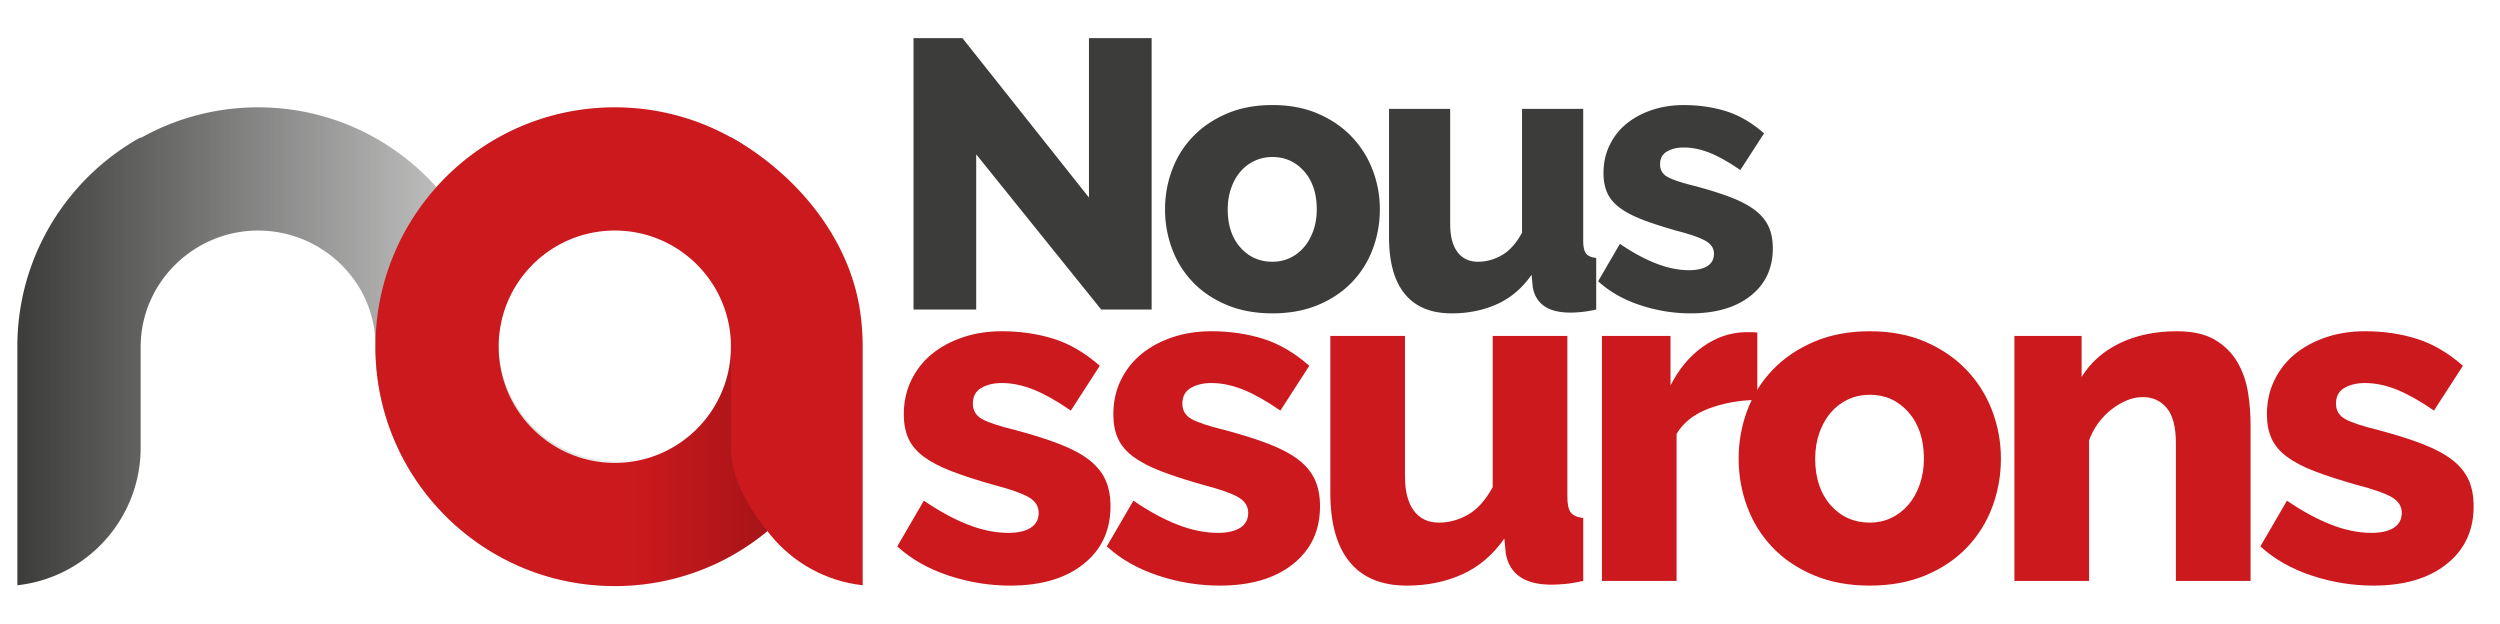
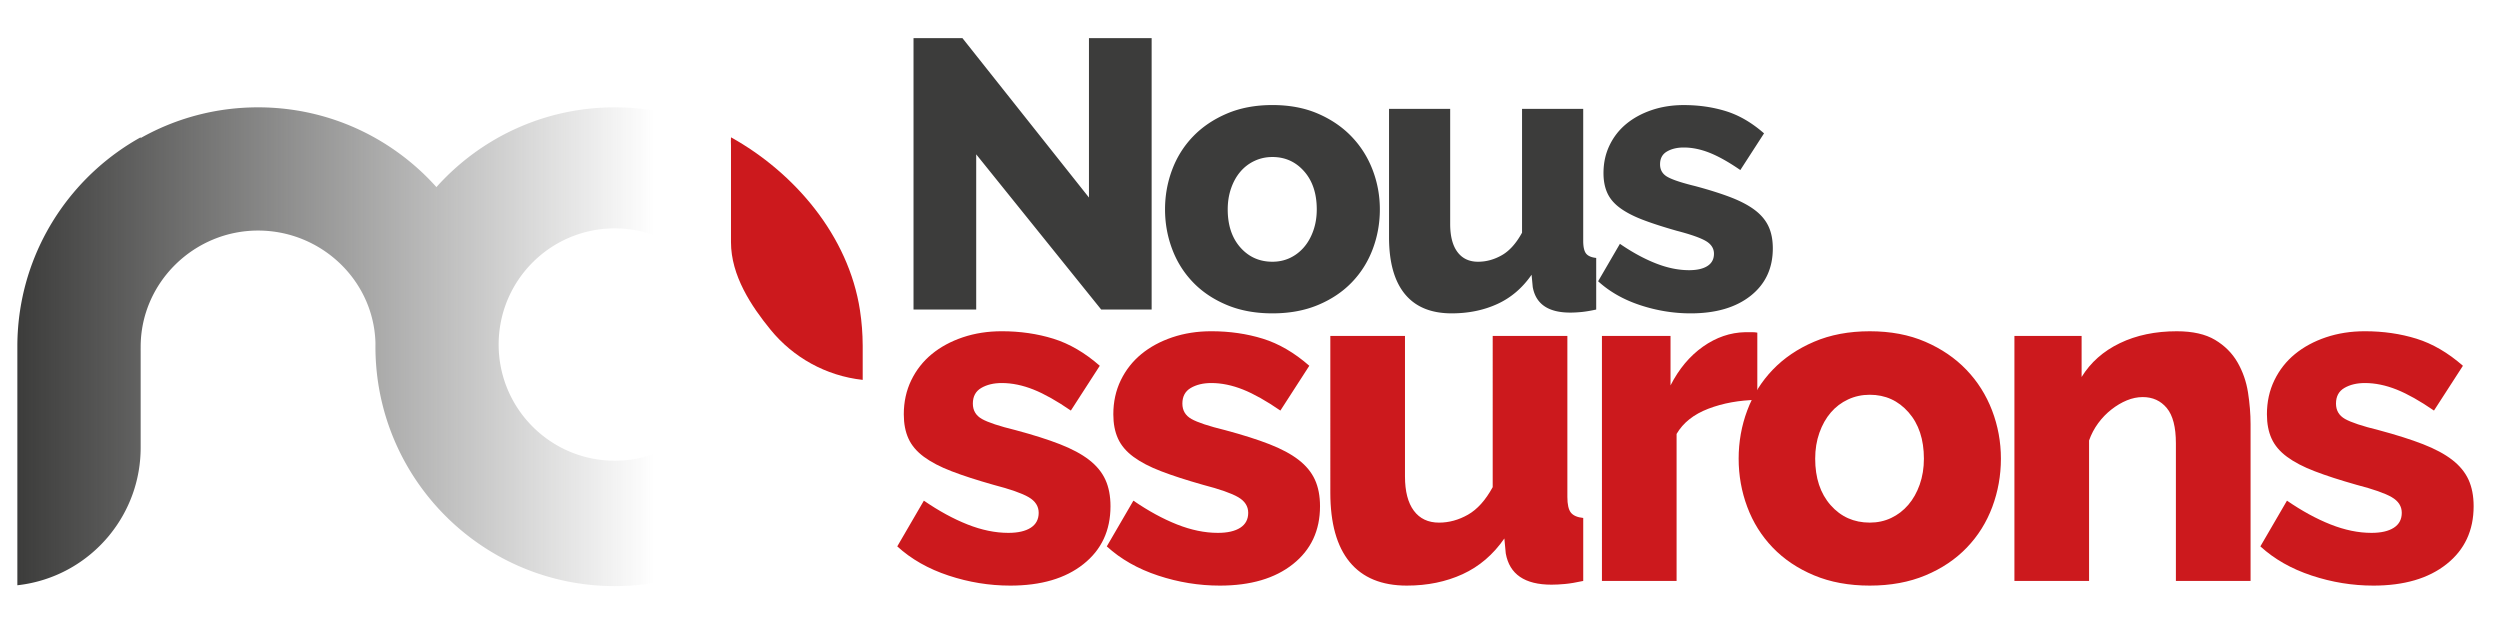
<svg xmlns="http://www.w3.org/2000/svg" viewBox="0 0 1370 342">
  <linearGradient id="a" gradientUnits="userSpaceOnUse" x1="9.513" y1="190" x2="468.091" y2="190">
    <stop offset="0" stop-color="#3c3c3b" />
    <stop offset=".675" stop-color="#3c3c3b" stop-opacity=".114" />
    <stop offset=".761" stop-color="#3c3c3b" stop-opacity="0" />
  </linearGradient>
  <path d="M466.59 170.02c-6.24-40.83-31.31-75.46-66.06-94.77-18.84-10.46-40.53-16.43-63.61-16.43-38.84 0-73.74 16.89-97.76 43.71a132.018 132.018 0 00-34.14-27.28c-18.84-10.47-40.52-16.43-63.61-16.43-23.38 0-45.33 6.12-64.34 16.84v-.41c-34.75 19.31-59.82 53.94-66.06 94.77a131.77 131.77 0 00-1.5 19.39v131.31c20.26-2.22 38.12-12.4 50.39-27.36.1-.12.18-.24.28-.36 10.56-13.04 16.9-29.64 16.9-47.73v-53.06c-.02-.72 0-1.43 0-2.15 0-35.16 29.18-63.72 64.34-63.72 34.42 0 63.16 27.04 64.32 61.17.03.74 0 1.75 0 2.49 0 72.45 58.73 131.18 131.18 131.18 23.08 0 44.76-5.97 63.61-16.43a131.15 131.15 0 0017.18-11.39c30.49-23.86 50.15-60.93 50.39-102.59v-1.36c-.04-6.59-.54-13.06-1.51-19.39zm-66.06 21c-1.17 34.13-29.19 61.45-63.61 61.45-35.16 0-63.66-28.5-63.66-63.66s28.5-63.66 63.66-63.66c34.42 0 62.44 27.32 63.61 61.45l.06 2.21-.06 2.21z" fill="url(#a)" />
-   <path d="M466.59 170.02c-6.24-40.83-31.31-75.46-66.06-94.77-18.84-10.46-40.53-16.43-63.61-16.43-72.45 0-131.18 58.73-131.18 131.18s58.73 131.18 131.18 131.18c23.08 0 44.76-5.97 63.61-16.43a131.15 131.15 0 0017.18-11.39c30.49-23.86 50.15-60.93 50.39-102.59v-1.36c-.04-6.59-.54-13.06-1.51-19.39zm-66.06 22.19c-1.17 34.13-29.19 61.45-63.61 61.45-35.16 0-63.66-28.5-63.66-63.66s28.5-63.66 63.66-63.66c34.42 0 62.44 27.32 63.61 61.45l.06 2.21-.06 2.21z" fill="#cc191d" />
  <linearGradient id="b" gradientUnits="userSpaceOnUse" x1="346.855" y1="255.398" x2="468.088" y2="255.398">
    <stop offset="0" stop-opacity="0" />
    <stop offset="1" stop-opacity=".3" />
  </linearGradient>
-   <path d="M417.7 293.36c30.49-23.86 50.15-60.93 50.39-102.59V190h-67.51c0 .74-.03 1.48-.06 2.21-1.05 30.78-23.94 56.01-53.67 60.67v67.92c19.36-1.45 37.56-7.1 53.67-16.05 6.04-3.35 11.78-7.16 17.18-11.39z" fill="url(#b)" />
-   <path d="M471.26 170.02c-6.24-40.83-35.93-75.46-70.68-94.77v112.54c.03.74-.06 2.21-.06 2.21s.08 1.48.06 2.21v53.06c0 18.25 11.06 34.99 21.79 48.09 12.26 14.96 30.13 25.14 50.39 27.36V189.41c-.03-6.59-.53-13.06-1.5-19.39z" fill="#cc191d" />
+   <path d="M471.26 170.02c-6.24-40.83-35.93-75.46-70.68-94.77c.03.74-.06 2.21-.06 2.21s.08 1.48.06 2.21v53.06c0 18.25 11.06 34.99 21.79 48.09 12.26 14.96 30.13 25.14 50.39 27.36V189.41c-.03-6.59-.53-13.06-1.5-19.39z" fill="#cc191d" />
  <path d="M534.96 84.58v85.04h-34.35V20.9h26.81l69.33 87.35V20.9h34.35v148.72h-27.65l-68.49-85.04zm162.34 87.14c-9.36 0-17.7-1.54-25.03-4.61s-13.51-7.22-18.54-12.46-8.83-11.31-11.41-18.22c-2.59-6.91-3.88-14.14-3.88-21.68s1.29-14.77 3.88-21.68c2.58-6.91 6.39-12.99 11.41-18.22 5.03-5.24 11.21-9.43 18.54-12.57s15.67-4.71 25.03-4.71c9.35 0 17.66 1.57 24.93 4.71 7.26 3.14 13.41 7.33 18.43 12.57 5.03 5.24 8.87 11.31 11.52 18.22s3.98 14.14 3.98 21.68-1.29 14.77-3.88 21.68-6.39 12.99-11.42 18.22c-5.03 5.24-11.21 9.39-18.54 12.46-7.32 3.07-15.66 4.61-25.02 4.61zm-24.51-56.98c0 8.66 2.3 15.61 6.91 20.84s10.47 7.85 17.59 7.85c3.49 0 6.7-.7 9.64-2.09 2.93-1.39 5.48-3.35 7.65-5.87 2.16-2.51 3.88-5.55 5.13-9.11 1.26-3.56 1.88-7.44 1.88-11.62 0-8.66-2.3-15.61-6.91-20.84-4.61-5.24-10.4-7.86-17.39-7.86-3.49 0-6.74.7-9.74 2.1A22.77 22.77 0 00679.8 94c-2.17 2.51-3.88 5.55-5.13 9.11-1.25 3.57-1.88 7.44-1.88 11.63zm122.75 56.98c-11.31 0-19.87-3.52-25.66-10.58-5.79-7.05-8.69-17.42-8.69-31.11V59.65h33.51v63.05c0 6.7 1.32 11.83 3.98 15.39 2.65 3.56 6.42 5.34 11.31 5.34 4.47 0 8.8-1.18 12.99-3.56 4.19-2.37 7.89-6.49 11.1-12.36V59.65h33.52v72.27c0 3.35.52 5.69 1.57 7.02s2.9 2.13 5.55 2.41v28.28c-3.22.7-5.94 1.15-8.17 1.36s-4.26.31-6.08.31c-12.01 0-18.85-4.68-20.53-14.03l-.63-6.71c-5.03 7.26-11.28 12.6-18.75 16.02-7.46 3.42-15.81 5.14-25.02 5.14zm130.92 0c-9.36 0-18.57-1.5-27.65-4.5s-16.76-7.36-23.04-13.09l11.94-20.52c6.7 4.61 13.23 8.17 19.59 10.68 6.35 2.51 12.46 3.77 18.33 3.77 4.33 0 7.68-.77 10.06-2.3 2.37-1.53 3.56-3.77 3.56-6.7s-1.5-5.27-4.5-7.02c-3-1.74-8.27-3.59-15.82-5.55-7.4-2.1-13.65-4.12-18.75-6.07-5.1-1.96-9.25-4.12-12.46-6.5-3.21-2.37-5.52-5.09-6.91-8.17-1.4-3.07-2.1-6.7-2.1-10.89 0-5.58 1.12-10.68 3.35-15.29s5.3-8.52 9.22-11.73c3.91-3.21 8.55-5.72 13.93-7.54 5.37-1.81 11.21-2.72 17.49-2.72 8.24 0 15.95 1.12 23.15 3.35 7.19 2.24 14.14 6.28 20.84 12.15L953.7 93.19c-6.28-4.33-11.87-7.47-16.76-9.43-4.89-1.95-9.64-2.93-14.24-2.93-3.63 0-6.7.73-9.22 2.2-2.51 1.46-3.77 3.8-3.77 7.01 0 3.08 1.36 5.38 4.08 6.91 2.72 1.54 7.78 3.22 15.19 5.03 7.82 2.1 14.42 4.19 19.8 6.28 5.37 2.1 9.74 4.44 13.09 7.02s5.79 5.55 7.33 8.9 2.3 7.33 2.3 11.94c0 10.89-4.05 19.55-12.15 25.97-8.11 6.42-19.07 9.63-32.89 9.63z" fill="#3c3c3b" />
  <g fill="#cc191d">
    <path d="M553.59 320.91c-11.42 0-22.68-1.83-33.76-5.5-11.08-3.66-20.46-8.99-28.13-15.99l14.58-25.06c8.18 5.62 16.15 9.97 23.91 13.04s15.22 4.61 22.38 4.61c5.28 0 9.37-.94 12.28-2.81 2.9-1.87 4.35-4.6 4.35-8.18s-1.83-6.43-5.5-8.57c-3.67-2.13-10.1-4.39-19.31-6.78-9.04-2.56-16.67-5.02-22.89-7.42-6.23-2.38-11.29-5.03-15.22-7.93-3.92-2.9-6.74-6.22-8.44-9.98-1.71-3.75-2.56-8.18-2.56-13.3 0-6.81 1.36-13.04 4.09-18.67 2.73-5.62 6.48-10.4 11.25-14.32s10.44-6.99 17.01-9.21c6.56-2.21 13.68-3.32 21.35-3.32 10.06 0 19.47 1.37 28.26 4.09 8.78 2.73 17.26 7.67 25.44 14.83l-15.85 24.55c-7.67-5.28-14.49-9.12-20.46-11.51-5.97-2.38-11.77-3.58-17.39-3.58-4.44 0-8.18.9-11.25 2.69s-4.61 4.64-4.61 8.57c0 3.75 1.66 6.57 4.99 8.44 3.32 1.88 9.5 3.93 18.54 6.14 9.55 2.56 17.6 5.11 24.16 7.67s11.89 5.41 15.98 8.57 7.07 6.78 8.95 10.87c1.87 4.09 2.81 8.95 2.81 14.57 0 13.3-4.94 23.87-14.83 31.71-9.87 7.86-23.25 11.78-40.13 11.78zm114.82 0c-11.42 0-22.68-1.83-33.76-5.5-11.08-3.66-20.46-8.99-28.13-15.99l14.58-25.06c8.18 5.62 16.15 9.97 23.91 13.04s15.22 4.61 22.38 4.61c5.28 0 9.37-.94 12.28-2.81 2.9-1.87 4.35-4.6 4.35-8.18s-1.83-6.43-5.5-8.57c-3.67-2.13-10.1-4.39-19.31-6.78-9.04-2.56-16.67-5.02-22.89-7.42-6.23-2.38-11.29-5.03-15.22-7.93-3.92-2.9-6.74-6.22-8.44-9.98-1.71-3.75-2.56-8.18-2.56-13.3 0-6.81 1.36-13.04 4.09-18.67 2.73-5.62 6.48-10.4 11.25-14.32s10.44-6.99 17.01-9.21c6.56-2.21 13.68-3.32 21.35-3.32 10.06 0 19.47 1.37 28.26 4.09 8.78 2.73 17.26 7.67 25.44 14.83l-15.85 24.55c-7.67-5.28-14.49-9.12-20.46-11.51-5.97-2.38-11.77-3.58-17.39-3.58-4.44 0-8.18.9-11.25 2.69s-4.61 4.64-4.61 8.57c0 3.75 1.66 6.57 4.99 8.44 3.32 1.88 9.5 3.93 18.54 6.14 9.55 2.56 17.6 5.11 24.16 7.67s11.89 5.41 15.98 8.57 7.07 6.78 8.95 10.87c1.87 4.09 2.81 8.95 2.81 14.57 0 13.3-4.95 23.87-14.83 31.71-9.87 7.86-23.25 11.78-40.13 11.78zm102.55 0c-13.81 0-24.25-4.3-31.33-12.91s-10.61-21.27-10.61-37.98V184.1h40.91v76.98c0 8.18 1.62 14.45 4.86 18.8s7.84 6.52 13.81 6.52c5.45 0 10.74-1.45 15.85-4.35s9.63-7.93 13.55-15.09V184.1h40.92v88.23c0 4.1.64 6.95 1.92 8.57s3.54 2.6 6.77 2.94v34.52c-3.92.85-7.25 1.41-9.97 1.66-2.73.26-5.2.38-7.42.38-14.66 0-23.02-5.71-25.06-17.13l-.77-8.19c-6.14 8.87-13.77 15.39-22.89 19.57-9.11 4.17-19.29 6.26-30.54 6.26zm192.05-101.78c-9.89.17-18.84 1.79-26.85 4.86s-13.81 7.67-17.39 13.81v80.56h-40.91V184.09h37.59v27.11c4.6-9.04 10.53-16.11 17.77-21.23 7.25-5.11 14.96-7.76 23.14-7.93h4.09c.85 0 1.7.09 2.56.25v36.84z" />
    <path d="M1024.64 320.91c-11.42 0-21.61-1.88-30.56-5.63s-16.49-8.82-22.63-15.21-10.79-13.81-13.94-22.25c-3.16-8.44-4.73-17.26-4.73-26.47s1.57-18.03 4.73-26.47c3.15-8.44 7.8-15.85 13.94-22.25s13.68-11.51 22.63-15.34c8.95-3.84 19.14-5.76 30.56-5.76s21.56 1.92 30.43 5.76c8.86 3.83 16.37 8.95 22.5 15.34 6.14 6.39 10.82 13.81 14.07 22.25 3.23 8.44 4.86 17.26 4.86 26.47s-1.58 18.03-4.73 26.47c-3.16 8.44-7.8 15.86-13.94 22.25s-13.68 11.47-22.63 15.21c-8.95 3.75-19.14 5.63-30.56 5.63zm-29.92-69.56c0 10.57 2.81 19.05 8.44 25.45 5.62 6.39 12.78 9.59 21.48 9.59 4.26 0 8.18-.85 11.76-2.56 3.58-1.7 6.69-4.09 9.33-7.16s4.73-6.77 6.27-11.12c1.53-4.35 2.3-9.08 2.3-14.19 0-10.57-2.81-19.05-8.44-25.44-5.62-6.39-12.7-9.59-21.22-9.59-4.26 0-8.23.85-11.89 2.56-3.67 1.7-6.82 4.09-9.46 7.16s-4.73 6.78-6.27 11.13c-1.53 4.32-2.3 9.05-2.3 14.17zm238.59 67h-40.92v-75.44c0-8.86-1.66-15.3-4.99-19.3-3.32-4-7.72-6.01-13.17-6.01-2.9 0-5.8.6-8.7 1.79s-5.71 2.86-8.44 4.99-5.16 4.64-7.29 7.54-3.8 6.06-4.99 9.46v76.98h-40.91V184.09h36.82v22.5c4.94-8.01 11.93-14.19 20.97-18.54s19.44-6.52 31.2-6.52c8.7 0 15.68 1.58 20.97 4.73 5.28 3.16 9.38 7.25 12.28 12.28s4.82 10.53 5.76 16.49c.93 5.97 1.41 11.76 1.41 17.39v85.93zm67.26 2.56c-11.42 0-22.67-1.83-33.76-5.5-11.08-3.66-20.46-8.99-28.13-15.99l14.58-25.06c8.18 5.62 16.15 9.97 23.91 13.04s15.21 4.61 22.38 4.61c5.28 0 9.37-.94 12.27-2.81s4.35-4.6 4.35-8.18-1.83-6.43-5.5-8.57c-3.67-2.13-10.1-4.39-19.31-6.78-9.04-2.56-16.66-5.02-22.88-7.42-6.23-2.38-11.3-5.03-15.21-7.93-3.93-2.9-6.74-6.22-8.44-9.98-1.71-3.75-2.56-8.18-2.56-13.3 0-6.81 1.36-13.04 4.09-18.67 2.73-5.62 6.47-10.4 11.25-14.32s10.45-6.99 17.01-9.21c6.56-2.21 13.68-3.32 21.36-3.32 10.06 0 19.47 1.37 28.26 4.09 8.77 2.73 17.26 7.67 25.44 14.83l-15.86 24.55c-7.67-5.28-14.49-9.12-20.46-11.51-5.97-2.38-11.76-3.58-17.38-3.58-4.44 0-8.18.9-11.26 2.69-3.07 1.79-4.6 4.64-4.6 8.57 0 3.75 1.66 6.57 4.98 8.44 3.33 1.88 9.51 3.93 18.54 6.14 9.55 2.56 17.6 5.11 24.17 7.67 6.56 2.56 11.89 5.41 15.98 8.57s7.07 6.78 8.95 10.87c1.87 4.09 2.81 8.95 2.81 14.57 0 13.3-4.95 23.87-14.83 31.71-9.89 7.86-23.27 11.78-40.15 11.78z" />
  </g>
</svg>